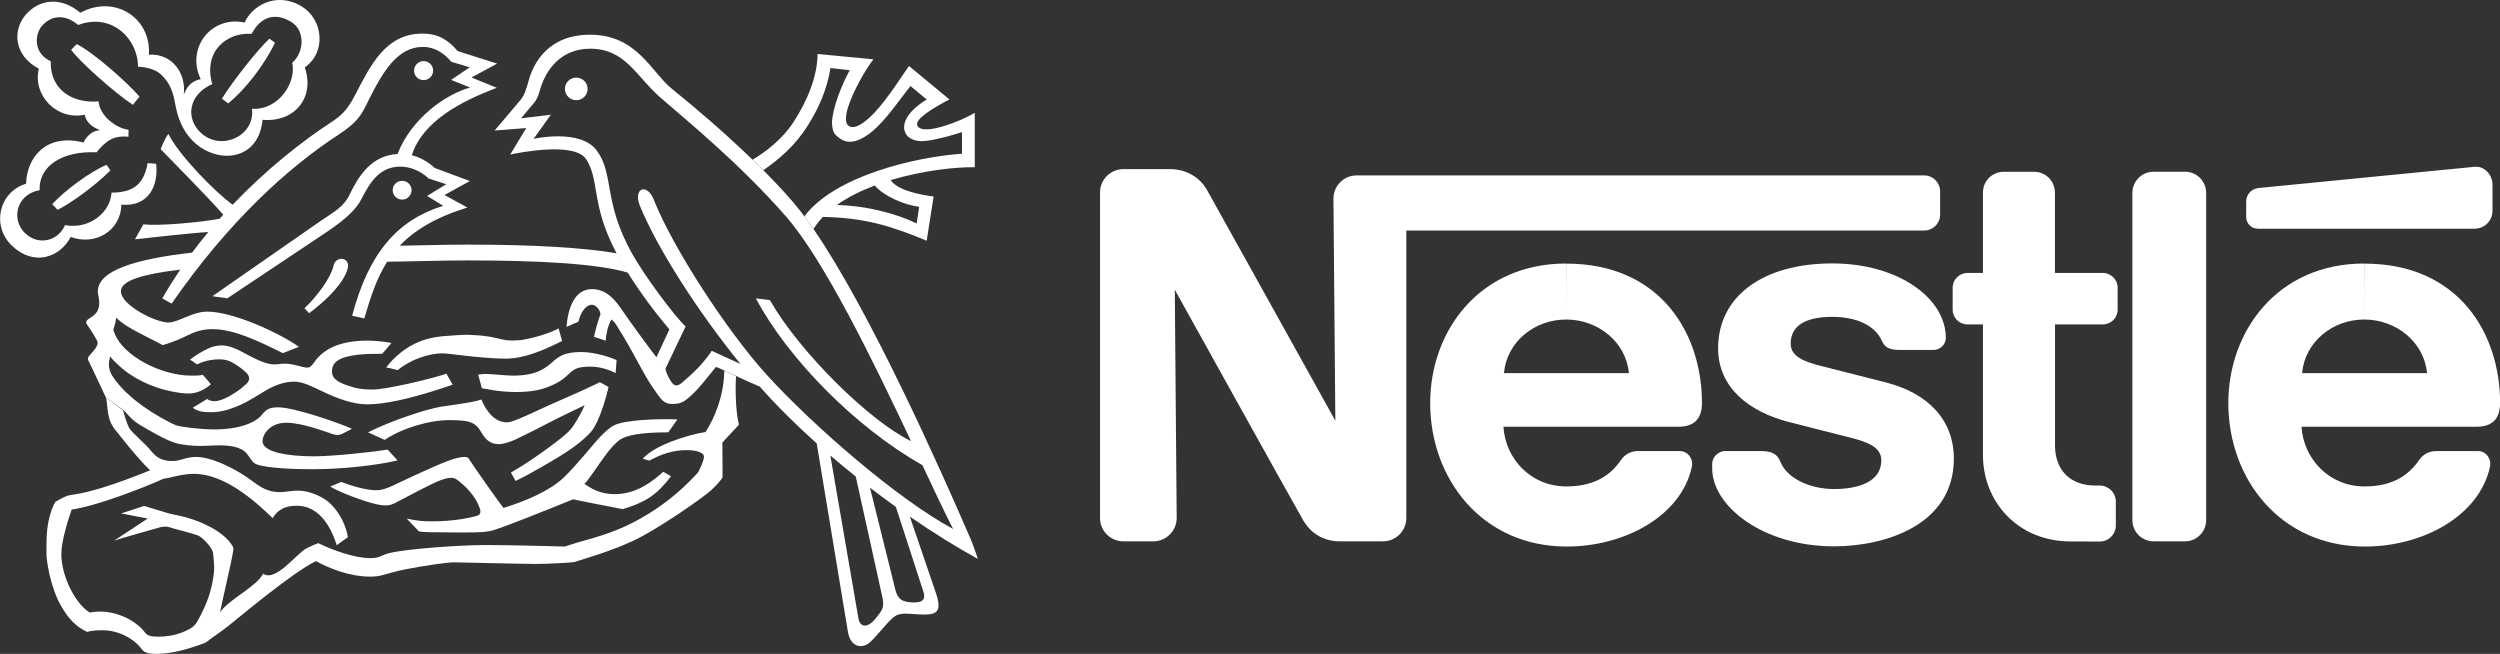
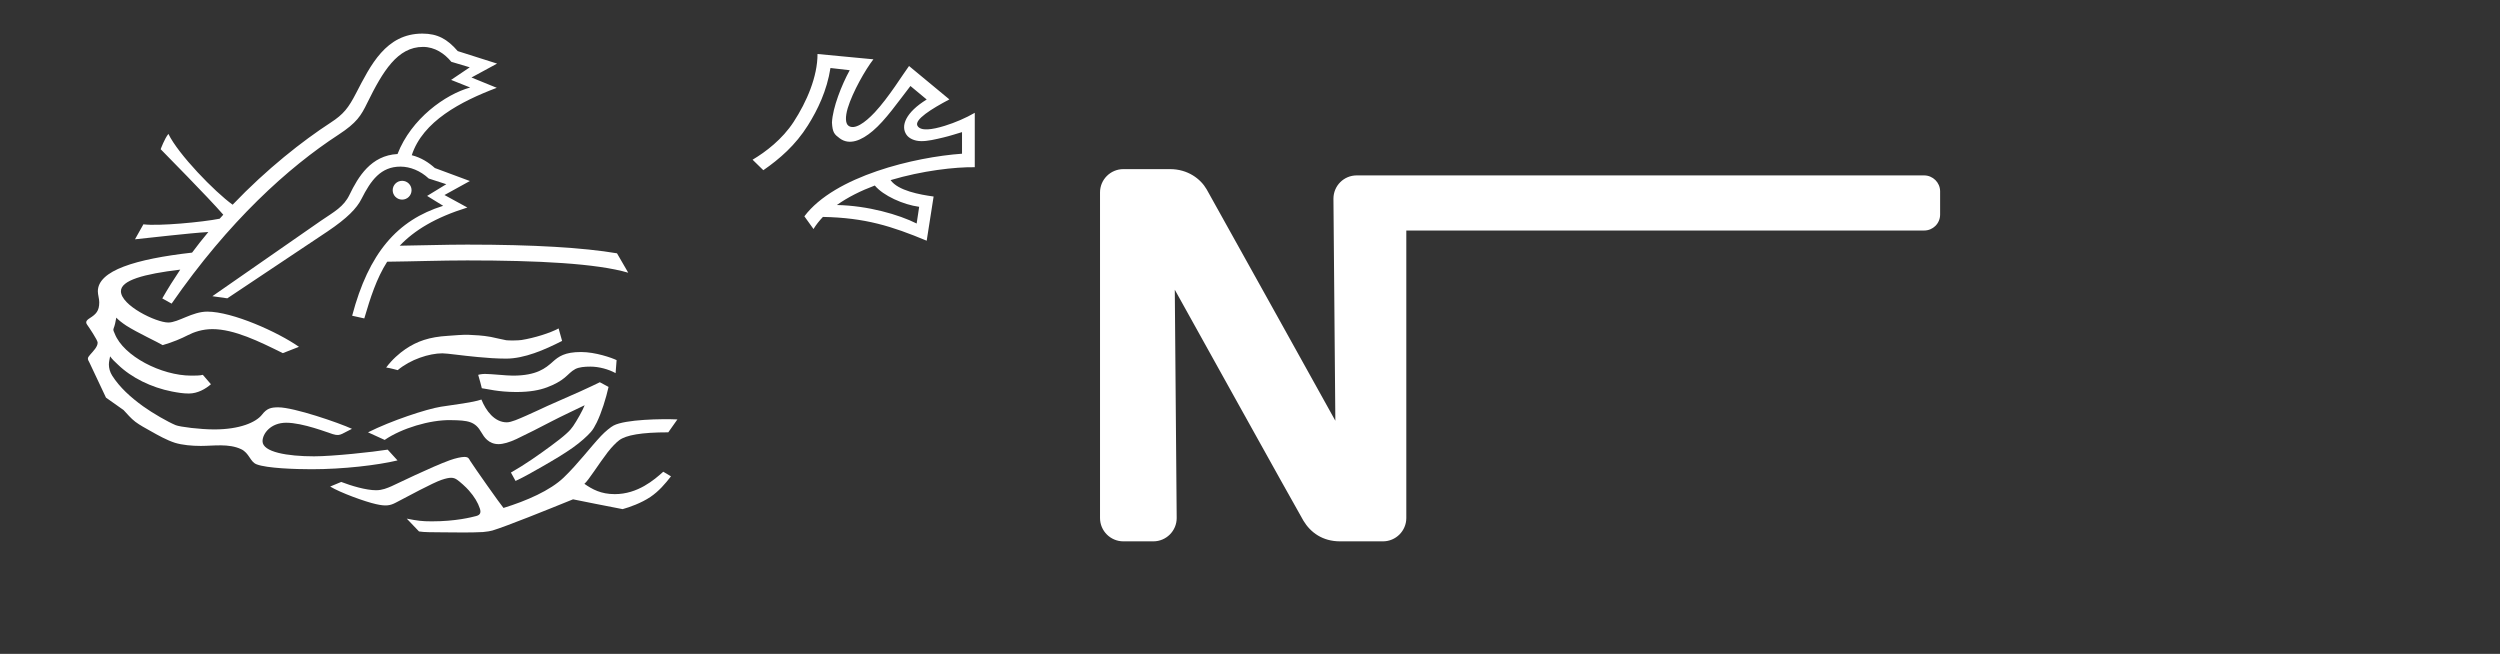
<svg xmlns="http://www.w3.org/2000/svg" width="130" height="34" viewBox="0 0 130 34" fill="none">
  <rect x="0" y="0" width="130" height="34" fill="#333333" stroke="none" />
  <g clip-path="url(#clip0_9015_1639)">
-     <path d="M114.72 10.031C114.72 9.423 114.229 8.929 113.619 8.929H111.985C111.375 8.929 110.884 9.423 110.884 10.031V27.047C110.884 27.655 111.375 28.149 111.985 28.149H113.619C114.229 28.149 114.72 27.655 114.72 27.047V10.031ZM116.802 10.484V11.29C116.802 11.623 117.079 11.893 117.413 11.893H128.68C129.191 11.893 129.609 11.482 129.609 10.967V9.6C129.609 9.085 129.186 8.622 128.674 8.674C128.674 8.674 117.783 9.74 117.434 9.777C117.032 9.829 116.802 10.151 116.802 10.484ZM107.68 28.155C104.878 28.155 103.114 26.038 103.114 23.677V16.87H102.31C101.882 16.87 101.538 16.527 101.538 16.1V14.961C101.538 14.535 101.887 14.192 102.315 14.192H103.114V10.005C103.114 9.413 103.594 8.934 104.189 8.934H105.781C106.375 8.934 106.856 9.418 106.856 10.011V14.192H109.34C109.768 14.192 110.117 14.535 110.117 14.961V16.1C110.117 16.527 109.773 16.87 109.345 16.87H106.861V23.168C106.861 24.405 107.612 25.248 108.959 25.248H109.183C109.648 25.248 110.023 25.622 110.023 26.085V27.323C110.023 27.785 109.648 28.16 109.183 28.16L107.68 28.155ZM81.441 16.615C83.116 16.615 84.557 17.801 84.703 19.402H78.206C78.347 17.801 79.766 16.615 81.441 16.615V13.703C76.911 13.703 74.37 17.234 74.37 20.957C74.37 24.925 77.089 28.42 81.472 28.42C84.468 28.42 87.427 26.844 87.98 24.26C88.053 23.911 87.818 23.454 87.328 23.454H85.188C84.797 23.454 84.478 23.641 84.29 23.922C83.68 24.816 82.777 25.294 81.451 25.294C79.573 25.294 78.273 23.823 78.18 22.19H87.286C88.126 22.19 88.502 21.738 88.502 20.963C88.502 17.333 86.347 13.708 81.446 13.708L81.441 16.615ZM122.944 16.615C124.614 16.615 126.06 17.801 126.206 19.402H119.709C119.85 17.801 121.269 16.615 122.944 16.615V13.703C118.415 13.703 115.873 17.234 115.873 20.957C115.873 24.925 118.597 28.42 122.976 28.42C125.971 28.42 128.925 26.844 129.483 24.26C129.556 23.911 129.322 23.454 128.831 23.454H126.691C126.305 23.454 125.987 23.641 125.794 23.922C125.183 24.816 124.286 25.294 122.955 25.294C121.081 25.294 119.777 23.823 119.678 22.19H128.789C129.629 22.19 130.005 21.738 130.005 20.963C130.005 17.333 127.85 13.708 122.95 13.708L122.944 16.615Z" fill="white" />
    <path d="M100.051 9.121H70.55C69.877 9.121 69.339 9.662 69.339 10.333L69.438 21.878C69.438 21.878 63.082 10.437 62.748 9.85C62.435 9.303 61.767 8.794 60.843 8.794H58.417C57.749 8.794 57.201 9.335 57.201 10.005V26.938C57.201 27.604 57.743 28.15 58.417 28.15H59.972C60.645 28.15 61.188 27.604 61.188 26.938L61.089 15.066C61.089 15.066 67.507 26.626 67.779 27.078C68.149 27.692 68.776 28.15 69.684 28.15H71.912C72.585 28.15 73.128 27.604 73.128 26.938V11.987H100.056C100.515 11.987 100.886 11.618 100.886 11.16V9.938C100.88 9.491 100.51 9.121 100.051 9.121Z" fill="white" />
-     <path d="M95.276 16.475C96.559 16.475 97.52 16.938 97.864 17.738C98.031 18.123 98.349 18.196 98.793 18.196H100.557C100.849 18.196 101.183 17.947 101.183 17.567C101.183 15.523 98.741 13.698 95.276 13.698C91.69 13.698 89.342 15.398 89.342 18.108C89.342 20.183 90.986 21.415 93.005 21.94C93.924 22.18 95.5 22.57 96.262 22.767C97.086 22.986 97.828 23.235 97.828 23.937C97.828 25.05 96.653 25.43 95.364 25.43C94.148 25.43 92.932 24.889 92.588 24.026C92.385 23.526 92.035 23.454 91.497 23.454H89.707C89.394 23.454 89.034 23.724 89.034 24.13V24.358C89.034 26.335 91.696 28.41 95.37 28.41C97.974 28.41 101.6 27.333 101.6 23.849C101.6 21.831 100.249 20.438 98.047 19.881C97.186 19.663 95.114 19.137 94.665 19.023C93.861 18.815 93.115 18.555 93.115 17.874C93.11 16.828 94.075 16.475 95.276 16.475ZM29.965 5.211C30.294 5.211 30.555 4.946 30.555 4.623C30.555 4.296 30.289 4.035 29.965 4.035C29.642 4.035 29.375 4.301 29.375 4.623C29.375 4.946 29.642 5.211 29.965 5.211ZM22.028 4.166C22.304 4.166 22.523 3.942 22.523 3.671C22.523 3.396 22.299 3.177 22.028 3.177C21.751 3.177 21.532 3.401 21.532 3.671C21.527 3.942 21.751 4.166 22.028 4.166ZM16.073 16.288L15.833 16.027C16.506 15.403 17.221 14.405 17.341 13.823C17.451 13.277 18.234 13.365 18.082 13.958C17.889 14.717 16.96 15.627 16.073 16.288ZM11.037 4.374C9.795 4.909 9.613 6.183 10.484 6.942C11.533 7.863 13.271 7.062 13.104 5.658C14.513 5.731 15.421 4.275 15.197 3.261C15.823 2.725 15.885 1.581 15.134 1.134C14.33 0.65 13.568 0.837 13.083 1.763C11.789 1.664 10.552 2.678 11.037 4.374L10.437 4.114C9.649 2.47 11.027 0.79 12.723 1.175C13.062 0.359 14.325 -0.489 15.687 0.333C16.778 0.988 17.007 2.683 15.849 3.505C16.392 5.086 15.306 6.376 13.652 6.23C13.459 8.263 11.533 8.523 10.291 7.561C9.587 7.015 9.3 6.261 9.169 5.689C9.028 5.086 9.028 4.545 8.428 3.926C7.979 3.458 7.176 3.474 7.176 3.474C7.176 1.997 5.787 0.645 4.065 1.3C3.455 0.775 2.703 0.723 2.16 1.373C1.847 1.747 1.675 2.735 2.641 3.188C2.588 4.535 3.622 5.393 5.125 5.273C5.182 5.991 5.98 6.651 6.685 6.75L6.68 7.109C5.928 7.036 5.521 7.301 5.02 7.92C3.251 7.837 2.009 8.622 2.061 9.886C0.819 10.12 0.584 11.42 1.289 12.112C1.994 12.803 3.027 12.533 3.382 11.706C4.639 11.945 5.746 11.046 5.798 10.016C6.967 10.016 7.483 9.553 7.677 8.482L8.12 8.518C8.251 9.673 7.713 10.77 6.314 10.64C6.278 12.023 4.932 12.793 3.679 12.32C3.095 13.412 1.753 13.854 0.626 12.783C-0.459 11.748 -0.063 9.98 1.357 9.553C1.388 8.201 2.395 6.911 4.342 7.411C4.342 7.411 4.592 6.807 5.203 6.771C4.796 6.604 4.488 6.381 4.404 5.965C2.933 6.277 1.686 4.93 2.02 3.573C0.689 2.865 0.668 1.555 1.326 0.78C2.009 -0.031 3.152 -0.208 4.175 0.666C5.907 -0.291 7.864 0.879 7.744 2.845C8.955 2.767 9.691 3.817 9.555 4.92C9.754 4.436 9.988 4.212 10.437 4.114L11.037 4.374Z" fill="white" />
-     <path d="M14.007 2.013L14.299 2.221C13.73 3.411 12.728 4.68 11.867 5.377L11.538 5.133C12.149 4.15 13.459 2.517 14.007 2.013ZM5.542 8.57L5.74 8.861C5.02 9.595 3.695 10.572 2.99 10.91L2.714 10.614C3.397 9.881 4.697 8.924 5.542 8.57ZM7.254 5.024L6.909 5.45C5.97 4.836 4.117 3.188 3.7 2.59L3.992 2.293C4.89 2.751 6.638 4.306 7.254 5.024ZM5.516 20.677C5.626 21.212 5.532 21.805 6.017 22.382C6.189 22.585 7.129 23.818 7.807 24.457C6.883 24.821 5.031 25.57 3.695 25.737C3.429 25.768 3.126 25.955 2.875 26.101C2.708 26.387 2.536 26.891 2.463 27.463C2.411 27.874 2.416 28.332 2.416 28.794C2.416 29.205 2.635 30.495 3.095 31.358C3.554 32.221 3.997 32.611 4.54 32.861C4.65 32.814 4.885 32.778 5.255 32.773C6.262 32.752 7.05 33.303 7.395 33.782C7.525 33.964 7.797 34 8.146 34C8.96 34 9.853 33.735 10.698 33.412C10.881 33.262 11.392 32.924 11.893 32.533C12.394 32.138 15.191 29.777 16.428 29.179C17.08 29.533 18.15 29.985 19.256 29.985C19.319 29.985 19.533 29.985 19.758 29.939C20.102 29.86 20.546 29.704 21.104 29.601C22.101 29.408 23.27 29.236 23.614 29.242C24.532 29.257 27.22 29.325 27.857 29.325C28.525 29.325 29.48 29.268 29.845 29.231C30.409 29.049 31.661 28.701 32.861 28.15C34.062 27.619 36.582 25.872 36.995 25.477C37.193 25.295 37.37 25.102 37.506 24.925C37.558 24.858 37.574 24.832 37.574 24.78C37.574 24.728 37.563 23.017 37.563 23.017C37.563 23.017 38.169 22.346 38.398 22.117C38.419 22.096 38.424 22.065 38.419 22.044C38.315 21.701 38.21 20.64 38.273 19.559L37.663 19.273C37.642 20.614 37.146 21.758 36.687 22.466C35.779 22.606 34.046 23.142 33.42 23.854L33.764 23.953C34.349 23.631 34.98 23.407 35.695 23.407C36.327 23.407 36.608 23.573 36.608 23.75C36.608 23.875 36.488 24.177 36.441 24.27C36.384 24.379 36.353 24.515 36.243 24.629C35.387 25.555 34.422 26.345 33.237 27C32.444 27.442 31.692 27.744 30.513 28.072C30.163 28.17 29.678 28.311 29.365 28.42C28.921 28.41 26.61 28.342 25.258 28.342C23.906 28.342 21.125 28.54 20.238 28.763C19.836 28.867 19.737 29.023 19.267 29.023C18.395 29.023 17.247 28.581 16.548 28.243C16.444 28.274 16.193 28.384 15.938 28.514C15.442 28.758 14.33 30.292 13.683 29.829C13.354 30.5 11.93 31.14 11.444 31.837C11.502 31.473 12.07 29.101 12.128 28.628C12.138 28.545 12.144 28.477 12.091 28.389C11.57 27.526 10.124 26.974 9.305 26.813C9.065 26.766 8.945 26.735 8.783 26.699L7.494 26.309L6.299 26.699L7.682 26.964L5.928 28.118C6.231 28.004 8.12 27.479 8.261 27.437C8.418 27.39 8.621 27.349 8.845 27.427C9.101 27.515 9.832 27.682 10.265 27.832C10.521 27.921 10.938 28.389 11.048 28.639C11.089 28.742 11.11 28.961 11.136 29.439C11.152 29.741 11.074 30.167 11.001 30.495C10.808 31.353 10.416 32.024 10.291 32.263C10.119 32.596 9.884 32.7 9.649 32.809C9.268 32.991 8.799 33.1 8.282 33.106C7.927 33.111 7.687 33.09 7.536 32.887C7.056 32.242 5.876 31.618 4.665 31.852C3.924 31.405 3.189 29.965 3.189 28.815C3.189 28.129 3.538 27.042 3.726 26.496C4.932 26.335 7.343 25.419 8.517 24.889C8.762 24.879 9.435 24.639 10.082 24.639C11.658 24.639 13.229 26.017 14.179 26.943C14.335 26.688 14.628 26.298 15.431 26.298C16.548 26.298 17.19 27.312 17.508 28.352L18.093 27.931C17.988 27.333 17.68 26.683 17.206 26.215C16.82 25.83 16.084 25.513 15.51 25.513C15.165 25.513 14.805 25.591 14.575 25.591C13.777 25.591 13.454 25.237 12.864 24.832C12.227 24.395 11.043 23.761 10.197 23.761C9.654 23.761 9.409 23.974 8.96 23.974C8.298 23.974 8.057 23.703 7.739 23.308C7.603 23.137 6.93 22.549 6.753 22.31C6.648 22.174 6.466 21.613 6.403 21.337L5.516 20.677Z" fill="white" />
    <path d="M6.424 21.322C6.617 21.524 6.8 21.753 7.04 21.935C7.275 22.112 7.562 22.263 7.838 22.419C8.224 22.637 8.668 22.887 9.101 23.027C9.482 23.142 9.978 23.188 10.442 23.188C11.105 23.188 11.888 23.053 12.535 23.355C12.968 23.558 12.999 24.015 13.344 24.145C13.881 24.353 15.374 24.4 16.204 24.4C17.842 24.4 19.622 24.192 20.671 23.942L20.159 23.381C19.434 23.5 17.305 23.729 16.329 23.729C14.951 23.729 13.652 23.511 13.652 22.944C13.652 22.549 14.075 21.982 14.883 21.982C15.75 21.982 17.059 22.502 17.305 22.575C17.545 22.648 17.644 22.627 17.795 22.559L18.302 22.299C17.628 21.987 15.285 21.181 14.471 21.181C14.085 21.181 13.876 21.238 13.626 21.561C13.313 21.961 12.472 22.33 11.142 22.33C10.411 22.33 9.362 22.2 9.132 22.107C8.731 21.94 7.943 21.488 7.436 21.124C6.789 20.656 6.221 20.141 5.834 19.533C5.714 19.345 5.662 19.137 5.662 18.95C5.662 18.794 5.709 18.648 5.725 18.529C5.84 18.69 5.965 18.805 6.127 18.955C6.831 19.642 7.875 20.151 8.945 20.359C9.247 20.417 9.519 20.463 9.821 20.463C10.281 20.463 10.698 20.219 10.969 19.98L10.547 19.491C10.411 19.533 10.129 19.533 9.947 19.533C8.391 19.533 6.419 18.518 5.965 17.348C5.918 17.234 5.866 17.172 5.913 17.062C5.96 16.958 6.012 16.73 6.048 16.516C6.137 16.62 6.33 16.776 6.565 16.932C7.144 17.302 8.245 17.811 8.459 17.947C9.012 17.785 9.43 17.603 9.764 17.432C10.088 17.265 10.531 17.114 11.043 17.114C12.18 17.114 13.485 17.759 14.706 18.363L15.546 18.035C14.455 17.27 12.091 16.204 10.776 16.204C9.999 16.204 9.268 16.771 8.752 16.771C8.115 16.771 6.288 15.882 6.288 15.143C6.288 14.577 7.468 14.249 9.373 14.02C9.044 14.509 8.731 15.008 8.438 15.518L8.924 15.788C11.904 11.488 14.998 8.7 17.608 7C18.552 6.381 18.771 6.022 19.1 5.346C19.909 3.703 20.671 2.439 21.996 2.439C22.612 2.439 23.118 2.787 23.468 3.214L24.428 3.5L23.457 4.155L24.449 4.55C23.155 4.909 21.386 6.168 20.671 8.009C19.293 8.081 18.625 9.194 18.176 10.125C17.874 10.754 17.388 11.004 16.684 11.482L11.043 15.403L11.82 15.513L17.033 12.034C18.061 11.342 18.552 10.832 18.797 10.344C19.283 9.381 19.799 8.664 20.822 8.664C21.323 8.664 21.861 8.877 22.294 9.283L23.207 9.579L22.21 10.188L23.045 10.702C20.655 11.446 19.173 13.157 18.312 16.418L18.943 16.558C19.262 15.476 19.575 14.488 20.133 13.609C21.516 13.594 22.92 13.542 24.298 13.542C27.972 13.542 31.019 13.698 32.668 14.181L32.084 13.172C30.325 12.876 27.768 12.72 24.298 12.72C23.134 12.72 21.954 12.762 20.786 12.777C21.542 11.982 22.628 11.311 24.303 10.791L23.113 10.141L24.433 9.413L22.612 8.737C22.299 8.456 21.908 8.196 21.412 8.071C21.986 6.308 23.953 5.278 25.832 4.566L24.517 4.03L25.848 3.307L23.802 2.657C23.264 2.033 22.753 1.747 21.965 1.747C20.065 1.747 19.272 3.391 18.515 4.847C18.119 5.611 17.868 5.939 17.195 6.376C15.734 7.327 13.876 8.783 12.097 10.645C11.168 9.979 9.273 8.029 8.757 6.963C8.553 7.213 8.355 7.759 8.355 7.759C8.548 7.962 10.782 10.213 11.611 11.165C11.549 11.233 11.486 11.306 11.423 11.373C10.536 11.55 8.24 11.768 7.457 11.664L7.019 12.444C7.603 12.387 9.889 12.117 10.834 12.065C10.541 12.413 10.26 12.772 9.988 13.136C7.05 13.469 5.088 14.067 5.088 15.149C5.088 15.325 5.161 15.528 5.161 15.721C5.161 16.173 4.989 16.34 4.671 16.542C4.462 16.672 4.446 16.766 4.535 16.891C4.624 17.016 5.078 17.686 5.078 17.816C5.078 18.035 4.858 18.248 4.686 18.446C4.535 18.617 4.54 18.659 4.66 18.872L5.511 20.677L6.424 21.322ZM42.792 11.28C42.605 11.477 42.438 11.685 42.302 11.909L41.827 11.248C43.408 9.147 47.583 8.165 50.025 7.993V6.87C49.717 6.963 49.378 7.072 49.07 7.145C48.632 7.249 48.225 7.348 47.886 7.338C47.541 7.333 47.265 7.192 47.139 7.01C46.811 6.542 47.113 5.835 48.188 5.174L47.343 4.472C46.685 5.32 46.044 6.251 45.386 6.807C44.791 7.312 44.165 7.567 43.664 7.192C43.392 6.989 43.288 6.896 43.262 6.37C43.298 5.596 43.768 4.41 44.186 3.651L43.184 3.536C43.001 4.706 42.526 5.7 42.01 6.521C41.368 7.546 40.543 8.263 39.693 8.851L39.134 8.305C39.818 7.899 40.679 7.244 41.269 6.339C41.952 5.289 42.511 3.989 42.511 2.808L45.417 3.084C45.01 3.604 44.337 4.779 44.081 5.627C43.951 6.069 43.956 6.417 44.118 6.537C44.426 6.766 44.963 6.402 45.49 5.84C46.226 5.05 46.952 3.859 47.27 3.432L49.368 5.169C48.434 5.663 47.531 6.225 47.708 6.542C47.875 6.833 48.47 6.745 49.128 6.542C49.665 6.376 50.234 6.131 50.688 5.866V8.695C49.676 8.679 47.959 8.872 46.31 9.366C46.701 9.917 47.828 10.12 48.548 10.219L48.188 12.517C46.377 11.763 44.984 11.321 42.792 11.28L43.518 10.661C45.13 10.692 46.748 11.16 47.666 11.623L47.797 10.754C46.972 10.645 45.929 10.177 45.49 9.647C44.77 9.917 44.092 10.25 43.518 10.661L42.792 11.28Z" fill="white" />
-     <path d="M34.135 18.576L34.808 17.13C34.103 16.298 33.31 15.248 32.642 14.176L32.058 13.167C30.711 10.619 31.202 9.408 30.482 8.284C29.887 7.359 27.006 7.936 26.531 8.035L27.366 6.657L25.722 6.787L27.116 5.138C27.267 4.925 27.34 4.727 27.502 4.155C27.747 3.287 28.499 1.805 30.69 1.805C33.127 1.805 33.879 3.77 34.944 4.623C36.149 5.59 37.73 6.948 39.134 8.305L39.693 8.851C40.413 9.584 41.148 10.338 41.827 11.248L42.302 11.909C45.235 16.173 48.872 24.322 50.484 28.056C50.641 28.42 50.751 28.784 50.85 29.065C49.754 28.462 48.548 27.718 47.312 26.865L46.586 26.361C46.132 26.033 45.683 25.7 45.24 25.362L44.499 24.78C44.05 24.421 43.612 24.057 43.178 23.688L44.645 32.19C44.755 32.69 45.182 32.606 45.527 32.169C45.877 31.727 46.007 31.608 45.877 31.025L44.499 24.78L45.24 25.362L46.56 30.672C46.685 31.15 46.889 31.301 47.453 31.327C48.016 31.353 48.136 31.135 48.016 30.765L46.586 26.361L47.312 26.865L48.663 30.823C49.013 31.837 48.663 31.956 48.053 31.956C47.442 31.956 46.894 31.816 46.56 32.029C46.226 32.242 45.809 32.83 45.302 33.34C44.859 33.792 44.212 33.672 44.087 32.825L42.469 23.058C41.415 22.112 40.407 21.119 39.51 20.105C39.113 19.938 38.67 19.735 38.278 19.553L37.668 19.267C37.454 19.169 37.292 19.096 37.229 19.08C36.781 19.616 36.353 20.214 35.852 20.645C35.586 20.874 35.403 21.004 35.006 21.004C34.886 21.004 34.735 21.004 34.594 20.926C34.443 20.843 34.302 20.672 34.145 20.438C34.025 20.256 33.848 20.021 33.696 19.767C33.378 19.231 33.028 18.56 32.721 18.014C32.371 17.406 32.073 16.948 32.032 16.87C31.969 16.756 31.797 16.61 31.797 16.61C31.625 16.886 31.499 17.421 31.499 17.718L30.889 17.515C30.967 17.114 31.129 16.594 31.223 16.345C31.223 16.132 30.983 15.846 30.784 15.846C30.508 15.846 30.221 16.147 30.075 16.73L29.459 17C29.532 16.064 29.855 15.034 30.784 15.034C31.536 15.034 32 15.606 32.36 16.142C32.71 16.667 33.884 18.264 34.135 18.576L34.599 19.163C34.677 19.527 34.839 19.741 34.912 19.86C35.074 20.11 35.252 20.094 35.497 19.871C35.606 19.772 35.961 19.481 36.306 19.122C36.603 18.81 36.895 18.435 37.01 18.243C37.355 18.394 37.986 18.701 38.503 18.924C36.3 16.22 34.197 12.944 33.279 10.713C32.903 9.792 33.639 9.48 33.999 10.39C34.97 12.855 37.798 17.213 39.88 19.501C42.286 22.143 46.691 25.971 49.561 27.505C49.143 26.694 48.595 25.534 47.964 24.187C44.478 22.226 40.95 18.617 39.306 15.518L40.032 15.601C41.561 18.295 45.214 21.894 47.374 22.939C45.402 18.763 42.834 13.474 40.825 11.202C38.336 8.378 35.622 6.199 34.328 5.06C33.049 3.942 32.522 2.533 30.685 2.533C29.167 2.533 28.368 3.625 28.066 4.722C28.003 4.935 27.966 5.07 27.815 5.294L27.095 6.152L28.645 5.965L27.747 7.218C27.747 7.218 30.179 6.672 31.03 7.827C31.948 9.069 31.353 10.463 32.856 13.167C33.519 14.358 35.116 16.496 35.653 16.974L34.604 19.169L34.135 18.576ZM10.249 18.95L9.884 18.701C10.088 18.529 10.495 18.264 10.896 18.092C11.105 18.004 11.34 17.962 11.512 17.962C11.924 17.962 12.279 18.134 12.624 18.316C13.172 18.607 13.787 18.95 14.257 18.95C14.44 18.95 14.612 18.909 14.81 18.909C15.275 18.909 15.724 19.117 15.979 19.117C16.136 19.117 16.24 18.976 16.345 18.831C16.6 18.461 16.955 18.186 17.409 17.998C17.895 17.796 18.484 17.712 19.121 17.712C19.622 17.712 20.102 17.785 20.352 17.837C20.352 17.837 19.971 18.295 19.872 18.399C19.366 18.399 18.401 18.383 17.78 18.633C17.399 18.789 17.263 19.007 17.263 19.325C17.263 19.782 17.774 19.959 18.343 20.131C18.677 20.235 19.053 20.256 19.371 20.256C19.763 20.256 20.509 20.11 21.25 19.949C22.142 19.751 22.972 19.522 23.212 19.429L23.536 20.006C22.544 20.344 21.527 20.661 20.582 20.848C20.05 20.957 19.544 21.025 19.09 21.025C18.333 21.025 17.514 20.708 16.835 20.386C16.266 20.115 15.755 19.845 15.306 19.845C14.795 19.845 14.315 20.021 13.84 20.292C13.61 20.422 12.911 20.9 12.29 21.145C11.815 21.332 11.423 21.436 10.938 21.436C10.51 21.436 10.249 21.373 10.025 21.202L10.776 20.744C10.87 20.838 11.043 20.859 11.152 20.859C11.262 20.859 11.392 20.848 11.684 20.724C11.851 20.656 12.097 20.505 12.238 20.412C12.535 20.224 12.634 20.11 12.749 20.016C12.979 19.839 13.057 19.6 12.77 19.345C12.634 19.226 12.493 19.101 12.311 18.992C12.055 18.836 11.867 18.685 11.397 18.685C10.849 18.69 10.463 18.841 10.249 18.95Z" fill="white" />
    <path d="M20.681 19.247C20.681 19.247 20.238 19.127 20.081 19.111C20.384 18.701 20.775 18.363 21.083 18.154C21.688 17.744 22.325 17.52 23.291 17.463C23.551 17.447 24.089 17.395 24.381 17.411C24.652 17.421 25.107 17.442 25.524 17.52C25.822 17.577 26.098 17.655 26.323 17.692C26.463 17.712 26.949 17.707 27.116 17.681C27.799 17.572 28.619 17.312 29.047 17.078L29.229 17.728C28.311 18.196 27.267 18.648 26.317 18.648C25.832 18.648 25.315 18.612 24.835 18.565C23.99 18.487 23.254 18.373 23.003 18.373C22.325 18.373 21.339 18.69 20.681 19.247ZM20.003 22.876L19.137 22.481C20.337 21.878 22.174 21.27 22.925 21.15C23.677 21.03 24.538 20.942 25.034 20.776C25.263 21.348 25.707 21.961 26.354 21.961C26.589 21.961 26.975 21.784 27.366 21.613C27.805 21.42 28.243 21.212 28.467 21.108C28.713 20.999 29.511 20.651 30.184 20.349C30.445 20.235 31.155 19.897 31.191 19.876L31.645 20.12C31.51 20.718 31.285 21.446 31.03 21.971C30.93 22.174 30.831 22.346 30.722 22.466C30.523 22.689 30.205 22.98 29.788 23.277C29.334 23.599 28.78 23.927 28.191 24.265C27.732 24.525 27.272 24.795 26.808 25.009L26.568 24.572C27.288 24.166 28.018 23.651 28.66 23.178C28.963 22.954 29.261 22.726 29.469 22.533C29.626 22.393 29.725 22.273 29.803 22.159C29.996 21.878 30.304 21.332 30.403 21.072C30.137 21.202 29.12 21.68 28.666 21.919C28.154 22.19 27.319 22.611 26.855 22.83C26.489 23.001 26.161 23.095 25.926 23.095C25.404 23.095 25.169 22.72 25.039 22.497C24.71 21.914 24.355 21.857 23.431 21.847C22.356 21.826 20.88 22.273 20.003 22.876ZM25.054 20.188C25.054 20.188 24.929 19.678 24.866 19.491C24.866 19.491 25.018 19.444 25.216 19.444C25.54 19.444 26.333 19.533 26.667 19.533C27.914 19.533 28.373 19.142 28.739 18.815C29.052 18.534 29.37 18.305 30.215 18.305C30.962 18.305 31.818 18.607 32.063 18.727L32.011 19.403C31.645 19.2 31.145 19.064 30.701 19.064C30.393 19.064 30.116 19.09 29.918 19.189C29.699 19.304 29.563 19.475 29.36 19.642C29.14 19.824 28.838 19.995 28.446 20.141C28.055 20.287 27.564 20.385 26.839 20.385C25.874 20.38 25.352 20.224 25.054 20.188Z" fill="white" />
    <path d="M17.169 25.3L17.743 25.061C18.27 25.263 19.032 25.492 19.559 25.492C19.878 25.492 20.139 25.378 20.358 25.284C20.525 25.211 22.44 24.275 23.39 23.932C23.692 23.823 23.995 23.76 24.146 23.76C24.376 23.76 24.386 23.864 24.449 23.963C24.626 24.249 26.041 26.257 26.182 26.413C27.382 26.043 28.608 25.508 29.313 24.832C30.049 24.125 30.659 23.303 31.254 22.668C31.484 22.424 31.765 22.2 31.906 22.128C32.517 21.805 34.422 21.774 35.225 21.81L34.751 22.481C33.342 22.481 32.553 22.627 32.199 22.892C32.047 23.006 31.823 23.23 31.604 23.511C31.124 24.135 30.596 24.993 30.388 25.159C30.8 25.445 31.249 25.695 31.969 25.695C33.164 25.695 34.02 24.951 34.49 24.53L34.891 24.769C34.594 25.154 34.255 25.549 33.822 25.841C33.342 26.163 32.736 26.376 32.376 26.475C31.682 26.345 30.158 26.038 29.798 25.965C28.478 26.501 26.328 27.369 25.602 27.588C25.498 27.619 25.331 27.645 25.117 27.666C24.543 27.697 23.75 27.692 23.03 27.681C22.518 27.676 22.028 27.681 21.788 27.635L21.151 26.969C21.709 27.078 21.934 27.11 22.456 27.11C23.698 27.11 24.501 26.901 24.762 26.834C24.981 26.777 25.018 26.647 24.955 26.449C24.851 26.132 24.668 25.83 24.386 25.508C24.235 25.331 23.901 25.035 23.76 24.941C23.588 24.826 23.421 24.795 22.951 24.956C22.518 25.102 21.166 25.83 20.582 26.137C20.295 26.288 20.071 26.335 19.554 26.215C19.001 26.095 17.696 25.622 17.169 25.3ZM20.911 10.38C21.182 10.38 21.401 10.162 21.401 9.891C21.401 9.621 21.182 9.402 20.911 9.402C20.64 9.402 20.42 9.621 20.42 9.891C20.42 10.162 20.64 10.38 20.911 10.38Z" fill="white" />
  </g>
  <defs>
    <clipPath id="clip0_9015_1639">
      <rect width="130" height="34" fill="white" />
    </clipPath>
  </defs>
</svg>